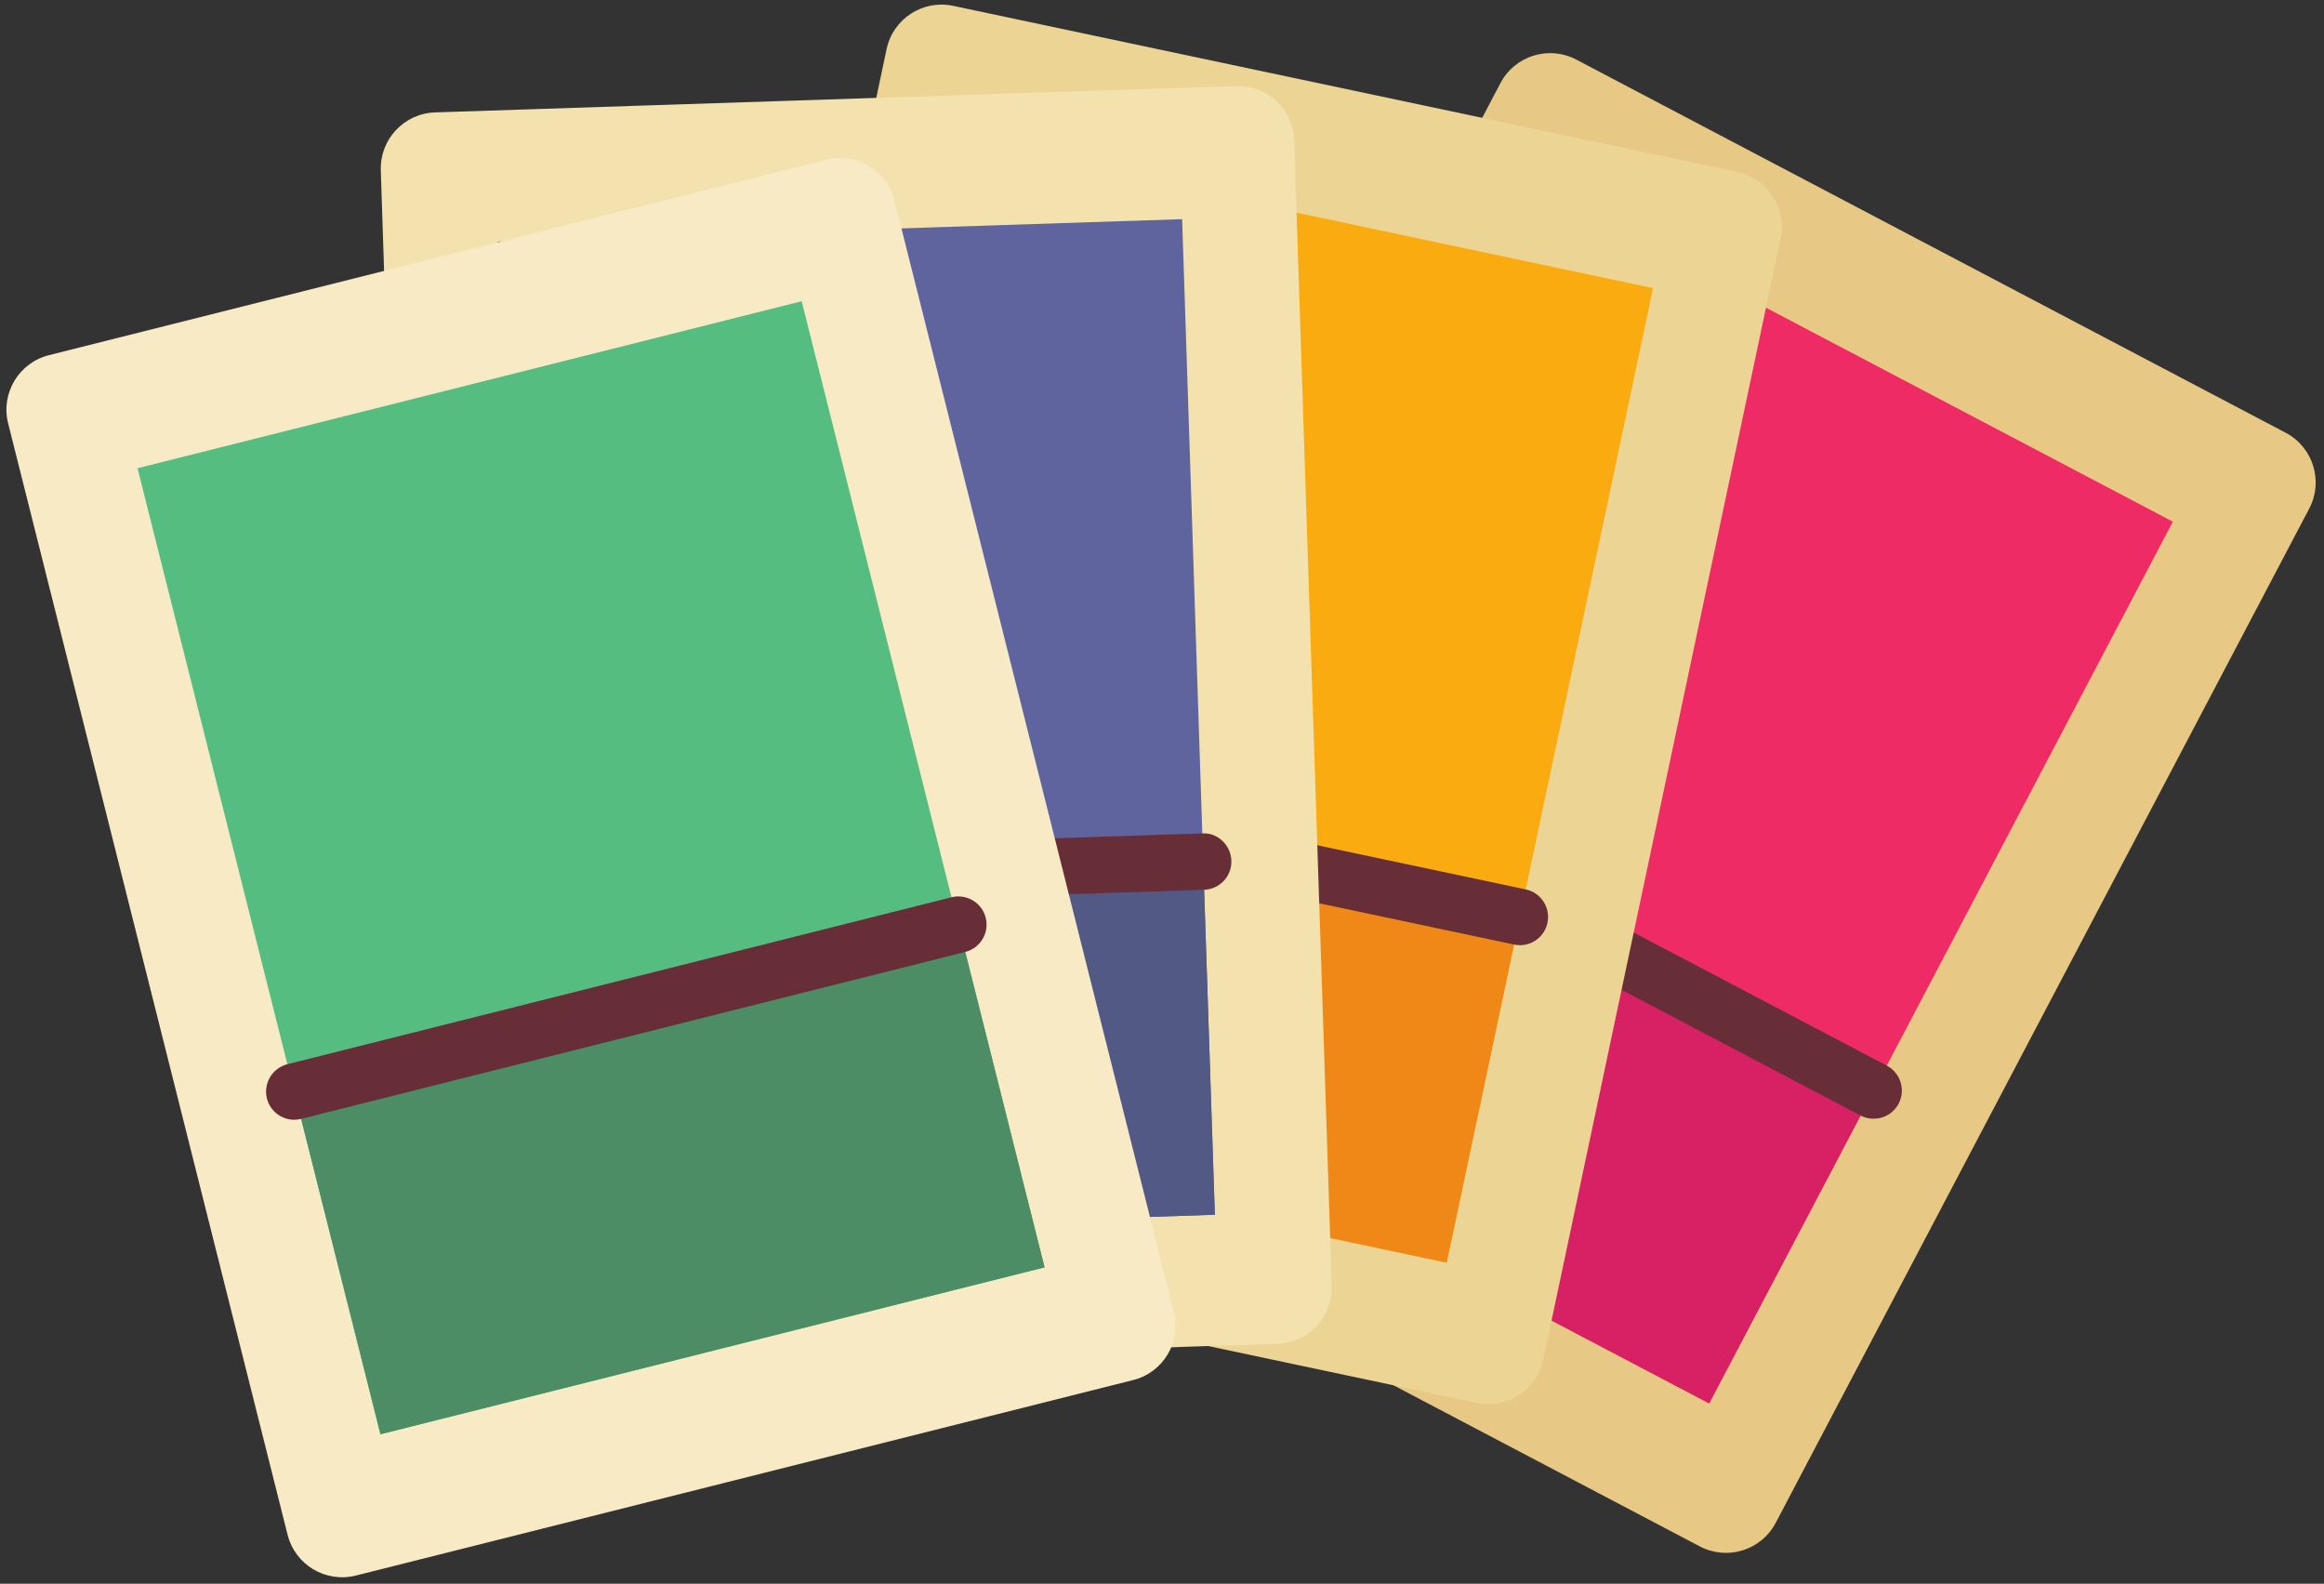
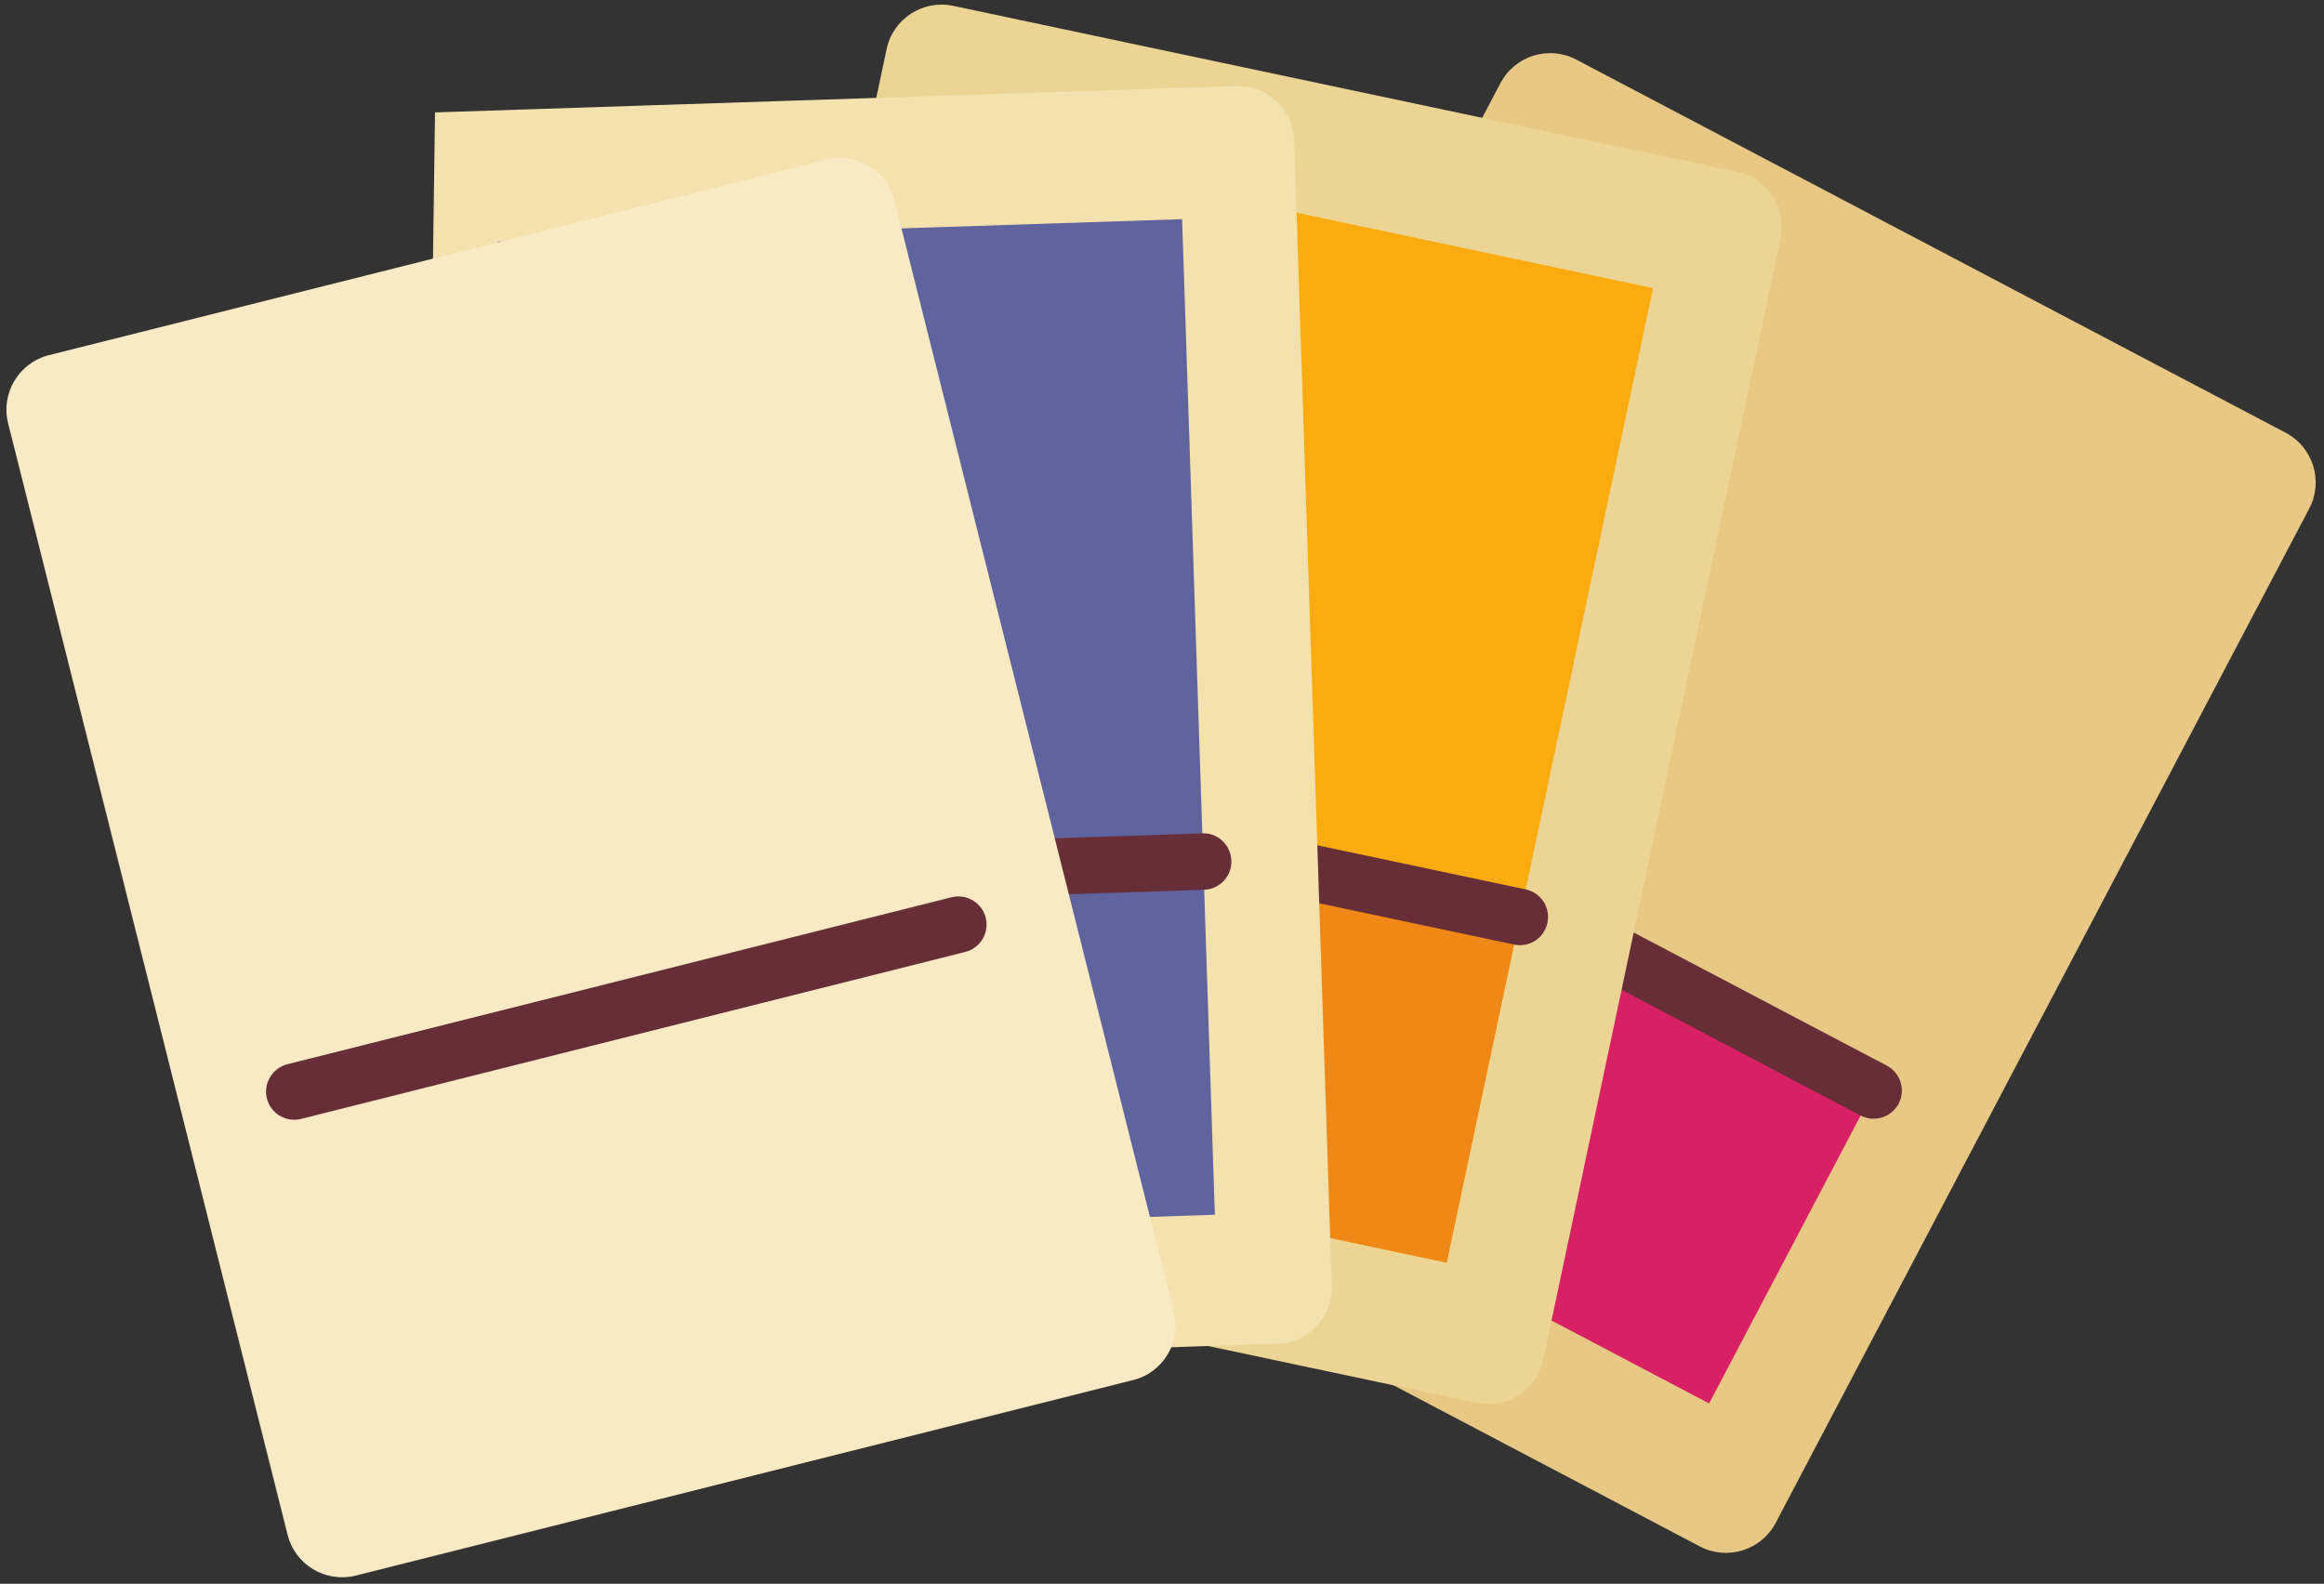
<svg xmlns="http://www.w3.org/2000/svg" height="84.3" preserveAspectRatio="xMidYMid meet" version="1.0" viewBox="2.2 21.9 123.7 84.3" width="123.7" zoomAndPan="magnify">
  <rect x="2.2" y="21.9" width="123.7" height="84.3" fill="#333333" stroke="none" />
  <g>
    <g>
      <path d="M 54.918 84.352 L 92.68 104.215 C 94.141 104.98 95.945 104.422 96.715 102.961 L 125.113 48.973 C 125.883 47.512 125.32 45.703 123.859 44.934 L 86.098 25.07 C 84.637 24.305 82.832 24.863 82.062 26.328 L 53.664 80.316 C 52.895 81.777 53.457 83.586 54.918 84.352" fill="#e7c884" />
    </g>
    <g>
-       <path d="M 60.914 79.629 L 93.172 96.598 L 117.855 49.668 L 85.598 32.703 L 60.914 79.629" fill="#ef2b65" />
-     </g>
+       </g>
    <g>
      <path d="M 101.934 79.953 L 93.172 96.602 L 60.914 79.633 L 69.672 62.98 L 101.934 79.953" fill="#d82064" />
    </g>
    <g>
      <path d="M 101.93 81.449 C 101.691 81.449 101.453 81.395 101.23 81.277 L 68.973 64.309 C 68.238 63.922 67.957 63.016 68.344 62.281 C 68.727 61.547 69.637 61.27 70.367 61.656 L 102.629 78.621 C 103.359 79.008 103.645 79.914 103.258 80.648 C 102.988 81.16 102.469 81.449 101.93 81.449" fill="#682e38" />
    </g>
    <g>
      <path d="M 39.062 87.738 L 80.801 96.574 C 82.418 96.918 84.004 95.887 84.344 94.27 L 96.98 34.59 C 97.32 32.977 96.289 31.391 94.672 31.047 L 52.934 22.211 C 51.32 21.867 49.73 22.902 49.391 24.516 L 36.758 84.195 C 36.414 85.809 37.445 87.398 39.062 87.738" fill="#ecd494" />
    </g>
    <g>
      <path d="M 43.547 81.562 L 79.203 89.109 L 90.188 37.238 L 54.527 29.688 L 43.547 81.562" fill="#f9ab10" />
    </g>
    <g>
      <path d="M 83.102 70.711 L 79.203 89.109 L 43.543 81.559 L 47.441 63.16 L 83.102 70.711" fill="#ef8817" />
    </g>
    <g>
      <path d="M 83.102 72.211 C 83 72.211 82.895 72.199 82.789 72.176 L 47.133 64.629 C 46.32 64.457 45.801 63.66 45.973 62.848 C 46.145 62.039 46.941 61.527 47.754 61.691 L 83.41 69.242 C 84.223 69.414 84.738 70.211 84.566 71.02 C 84.418 71.727 83.797 72.211 83.102 72.211" fill="#682e38" />
    </g>
    <g>
-       <path d="M 27.555 94.828 L 70.199 93.426 C 71.848 93.371 73.141 91.988 73.086 90.34 L 71.086 29.371 C 71.031 27.723 69.648 26.43 68 26.48 L 25.355 27.883 C 23.707 27.938 22.414 29.32 22.469 30.969 L 24.469 91.938 C 24.523 93.59 25.906 94.883 27.555 94.828" fill="#f3e2ae" />
+       <path d="M 27.555 94.828 L 70.199 93.426 C 71.848 93.371 73.141 91.988 73.086 90.34 L 71.086 29.371 C 71.031 27.723 69.648 26.43 68 26.48 L 25.355 27.883 L 24.469 91.938 C 24.523 93.59 25.906 94.883 27.555 94.828" fill="#f3e2ae" />
    </g>
    <g>
      <path d="M 30.434 87.758 L 66.863 86.559 L 65.121 33.566 L 28.691 34.762 L 30.434 87.758" fill="#5f639e" />
    </g>
    <g>
-       <path d="M 66.863 86.559 L 30.434 87.762 L 29.812 68.961 L 66.242 67.762 L 66.863 86.559" fill="#525985" />
-     </g>
+       </g>
    <g>
      <path d="M 29.816 70.457 C 29.008 70.457 28.344 69.82 28.316 69.008 C 28.289 68.18 28.938 67.484 29.766 67.461 L 66.195 66.262 C 67 66.203 67.719 66.883 67.742 67.711 C 67.773 68.539 67.121 69.23 66.293 69.262 L 29.863 70.457 C 29.848 70.457 29.832 70.457 29.816 70.457" fill="#682e38" />
    </g>
    <g>
      <path d="M 21.133 105.766 L 62.512 95.359 C 64.113 94.961 65.086 93.336 64.68 91.734 L 49.809 32.574 C 49.406 30.973 47.781 30 46.18 30.402 L 4.805 40.805 C 3.203 41.207 2.23 42.832 2.633 44.434 L 17.508 103.594 C 17.91 105.195 19.531 106.164 21.133 105.766" fill="#f8eac5" />
    </g>
    <g>
-       <path d="M 22.449 98.246 L 57.797 89.359 L 44.871 37.934 L 9.52 46.824 L 22.449 98.246" fill="#56bd81" />
-     </g>
+       </g>
    <g>
-       <path d="M 57.801 89.359 L 22.453 98.242 L 17.863 80 L 53.215 71.121 L 57.801 89.359" fill="#4c8d66" />
-     </g>
+       </g>
    <g>
      <path d="M 17.863 81.504 C 17.191 81.504 16.578 81.051 16.406 80.367 C 16.207 79.566 16.695 78.75 17.496 78.547 L 52.848 69.66 C 53.648 69.461 54.465 69.945 54.668 70.75 C 54.867 71.555 54.383 72.367 53.578 72.57 L 18.227 81.457 C 18.105 81.488 17.984 81.504 17.863 81.504" fill="#682e38" />
    </g>
  </g>
</svg>